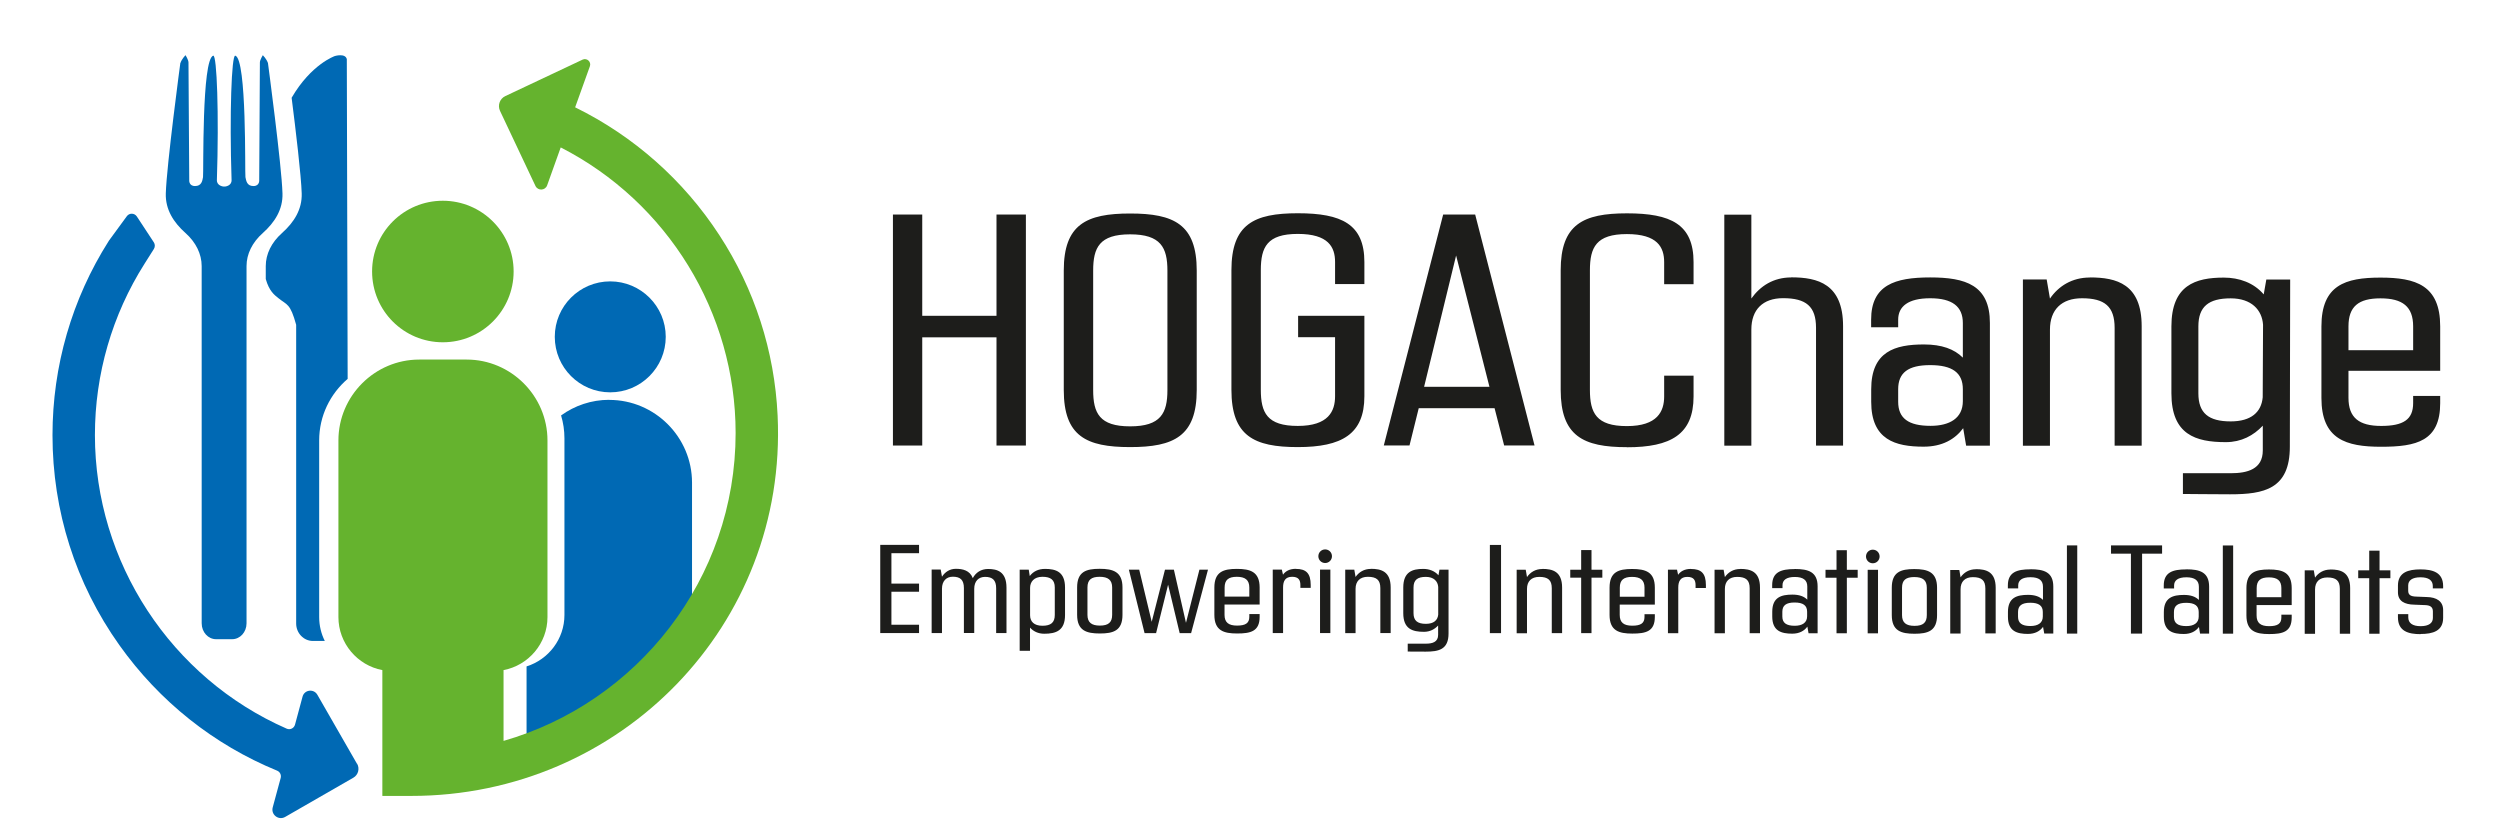
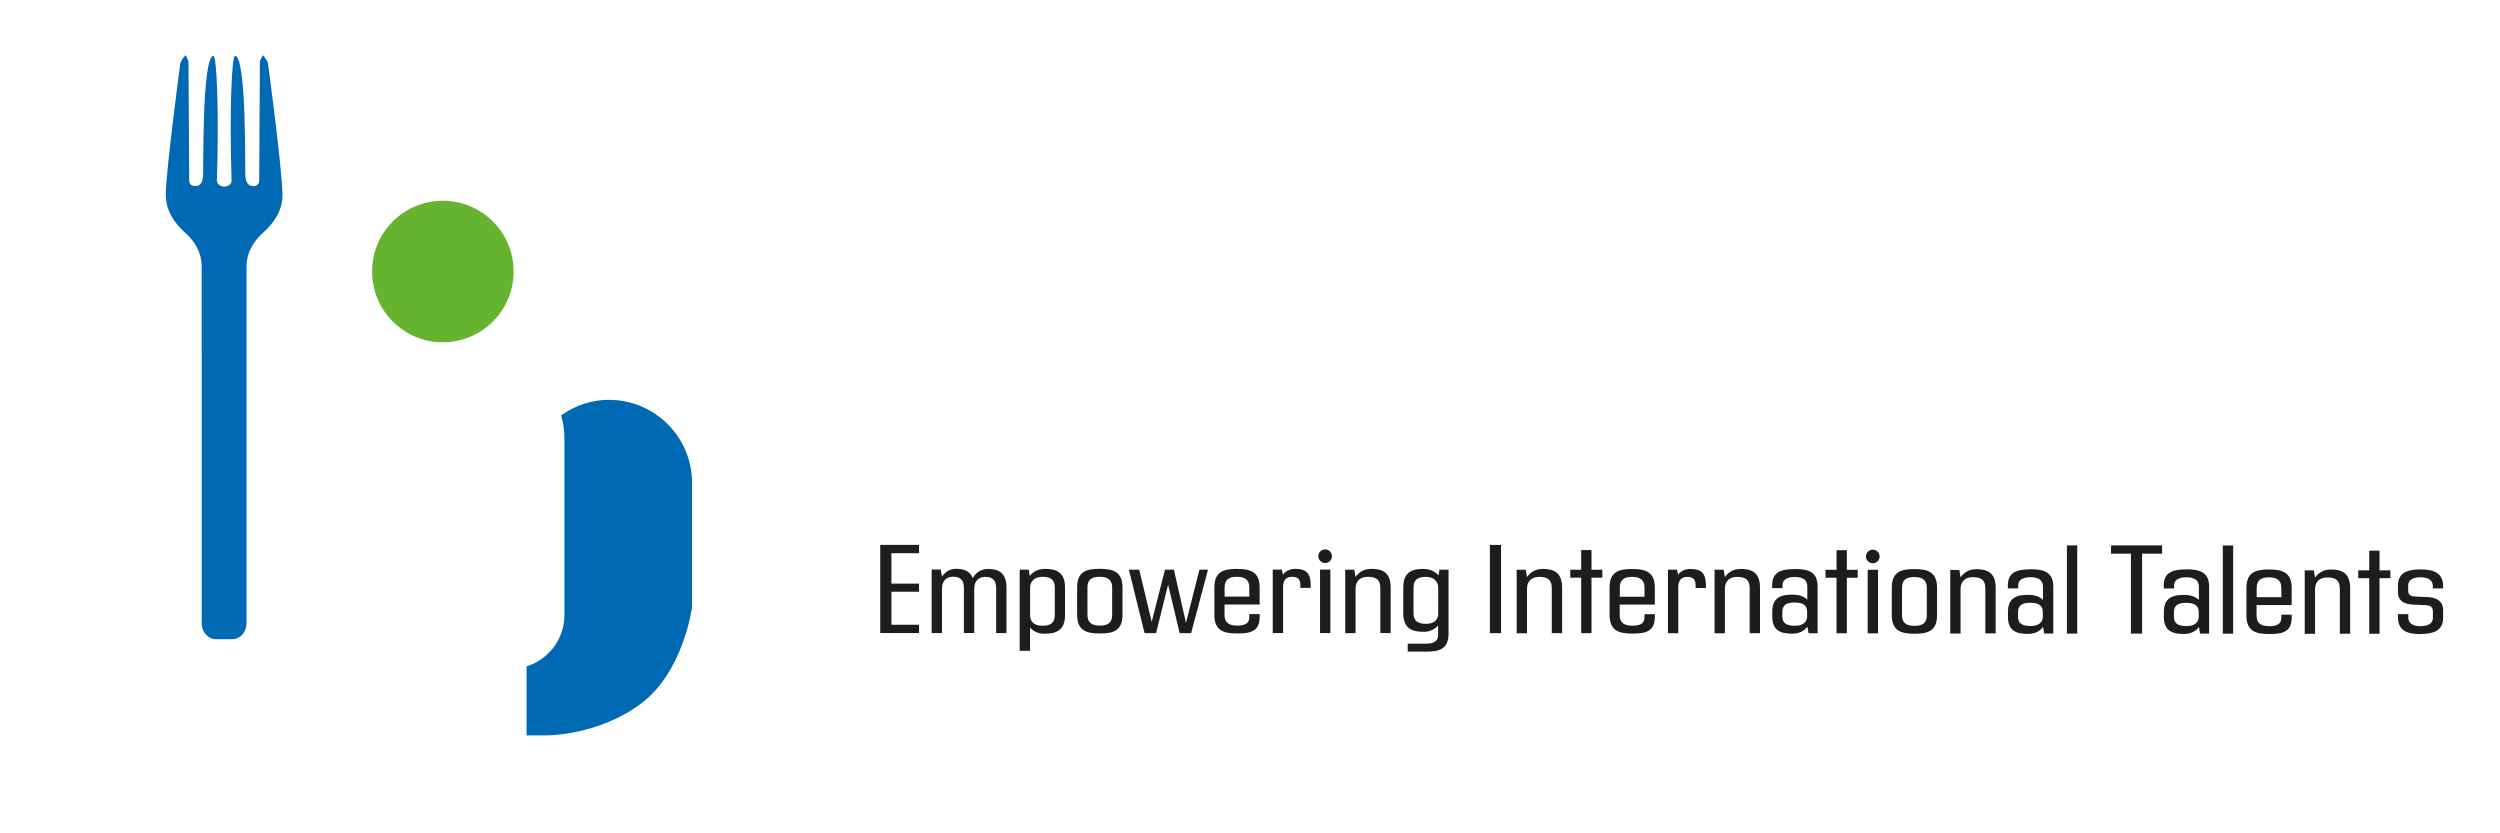
<svg xmlns="http://www.w3.org/2000/svg" id="farbig" viewBox="0 0 297.64 99.21">
  <defs>
    <style>.cls-1{fill:#0069b4;}.cls-1,.cls-2,.cls-3{stroke-width:0px;}.cls-2{fill:#65b32e;}.cls-3{fill:#1d1d1b;}</style>
  </defs>
  <g id="bildmarke">
    <path class="cls-2" d="m61.15,32.32c0,4.65-3.77,8.43-8.43,8.43s-8.42-3.77-8.42-8.43,3.77-8.42,8.42-8.42,8.43,3.77,8.43,8.42" />
-     <path class="cls-1" d="m79.26,40.1c0,3.65-2.96,6.61-6.61,6.61s-6.6-2.96-6.6-6.61,2.96-6.6,6.6-6.6,6.61,2.96,6.61,6.6" />
    <path class="cls-1" d="m72.54,47.6h0c-2.14,0-4.12.69-5.74,1.86.26.87.4,1.78.4,2.73v21.03c0,2.86-1.9,5.3-4.51,6.12v8.21h2.49s6.1,0,11.15-3.79c5.05-3.79,6.06-11.45,6.06-11.45v-14.85c0-5.42-4.43-9.85-9.85-9.85" />
-     <path class="cls-1" d="m41.39,45.13l-.1-38.09c-.18-.74-1.42-.37-1.42-.37,0,0-2.82.96-5.15,4.97.49,3.85,1.14,9.31,1.2,11.38.06,1.93-.93,3.46-2.34,4.72-1.26,1.12-1.94,2.51-1.94,3.94v1.54c.41,1.45,1.03,1.89,1.48,2.26,1.07.86,1.43.61,2.14,3.19v35.56c0,1.15.9,2.08,1.99,2.08h1.42c-.43-.86-.67-1.82-.67-2.85v-21.03c0-2.92,1.32-5.55,3.39-7.32" />
    <path class="cls-1" d="m21.48,7.5c.17-.5.61-.93.61-.93,0,0,.35.56.35.87s.09,13.97.09,13.97c0,0-.09.74.69.74s.87-.62.95-1.06-.17-14.09,1.22-14.46c.43-.12.69,6.95.43,14.83,0,.68.78.75.78.75h.19s.78-.06.78-.75c-.26-7.88,0-14.96.44-14.83,1.39.37,1.13,14.03,1.21,14.46.09.43.17,1.06.95,1.06s.69-.74.69-.74c0,0,.08-13.66.08-13.97s.35-.87.35-.87c0,0,.43.43.61.93,0,0,1.63,12.16,1.73,15.52.06,1.93-.93,3.46-2.34,4.72-1.26,1.12-1.94,2.51-1.94,3.94v42.53c0,1.04-.76,1.89-1.71,1.89h-1.92c-.94,0-1.71-.84-1.71-1.89V31.68c0-1.43-.68-2.83-1.93-3.94-1.41-1.26-2.4-2.79-2.34-4.72.1-3.36,1.73-15.52,1.73-15.52" />
-     <path class="cls-1" d="m42.5,90.93l-4.72-8.22c-.43-.74-1.54-.6-1.76.23l-.9,3.34c-.12.43-.59.65-.99.47-13.75-6.03-22.83-19.8-22.83-34.95,0-7.26,2.05-14.32,5.92-20.42l1.1-1.74c.15-.24.15-.55,0-.78l-2.03-3.09c-.28-.42-.89-.44-1.19-.03l-2.13,2.91s-.02.03-.03.05c-4.38,6.9-6.69,14.89-6.69,23.11,0,9.02,2.75,17.66,7.95,24.98,4.77,6.71,11.24,11.86,18.79,14.96.34.14.52.5.43.86l-.95,3.51c-.24.87.7,1.59,1.48,1.14l8.12-4.67c.58-.33.78-1.08.45-1.66" />
-     <path class="cls-2" d="m92.58,49.48c-.36-7.67-2.74-15.06-6.94-21.49-4.26-6.54-10.18-11.78-17.16-15.21,0,0-.01-.01,0-.02l1.75-4.87c.19-.53-.36-1.03-.87-.79l-9.2,4.34c-.66.31-.94,1.1-.63,1.76l4.22,8.94c.29.6,1.16.56,1.39-.07l1.61-4.5s.02-.01.02-.01c12.69,6.49,20.81,19.67,20.81,33.99,0,17.39-11.7,32.08-27.63,36.66v-8.43c2.97-.56,5.23-3.18,5.23-6.31v-21.03c0-5.29-4.33-9.63-9.62-9.63h-5.65c-5.29,0-9.62,4.33-9.62,9.63v21.03c0,3.12,2.26,5.75,5.23,6.31v10.3h0v4.66s0,.02.02.02h3.43c24.91,0,44.79-20.38,43.61-45.27" />
  </g>
-   <path id="HOGAChange" class="cls-3" d="m283.41,35.52c2.63,0,3.89.98,3.89,3.34v2.83h-7.7v-2.83c0-2.36,1.18-3.34,3.81-3.34m7.11,8.64v-5.3c0-4.91-2.91-5.81-7.11-5.81s-7.03.9-7.03,5.81v8.52c0,4.91,2.91,5.81,7.11,5.81s7.03-.67,7.03-5.19v-.86h-3.22v.86c0,1.96-1.18,2.71-3.81,2.71s-3.89-.98-3.89-3.34v-3.22h10.92Zm-24.94,6.01c-2.63,0-3.85-.98-3.85-3.34v-7.97c0-2.36,1.22-3.34,3.85-3.34,2.47,0,3.73,1.38,3.85,3.14l-.04,8.64c-.16,1.77-1.38,2.87-3.81,2.87m4.24-16.89l-.31,1.77c-1.18-1.38-2.91-2-4.75-2-3.38,0-6.24.9-6.24,5.81v7.97c0,4.91,2.87,5.81,6.48,5.81,1.85,0,3.3-.79,4.4-1.96v2.95c0,2.24-1.85,2.71-3.81,2.71h-5.7v2.47c.98,0,3.14.04,5.62.04,4.05,0,7.11-.63,7.11-5.66l.04-19.91h-2.83Zm-21.01-.24c-2.12,0-3.73,1.02-4.75,2.51l-.39-2.28h-2.83v19.8h3.22v-13.83c0-2.36,1.38-3.73,3.81-3.73,2.71,0,3.89.98,3.89,3.53v14.02h3.22v-14.22c0-5.03-2.99-5.81-6.17-5.81m-18.97,17.67c-2.63,0-3.85-.9-3.85-2.87v-1.49c0-1.96,1.18-2.87,3.81-2.87s3.89.9,3.89,2.87v1.41c0,2.04-1.57,2.95-3.85,2.95m-.04-17.67c-4.2,0-7.03.9-7.03,5.03v.9h3.22v-.9c0-1.57,1.18-2.55,3.81-2.55s3.89.98,3.89,2.95v4.12c-1.02-1.02-2.51-1.57-4.63-1.57-3.46,0-6.28.83-6.28,5.34v1.49c0,4.52,2.87,5.34,6.24,5.34,2.2,0,3.73-.87,4.71-2.2l.35,2.08h2.83v-14.61c0-4.52-2.91-5.42-7.11-5.42m-16.54,0c-2.12,0-3.69,1.02-4.75,2.51v-9.98h-3.22v27.5h3.22v-13.83c0-2.36,1.37-3.73,3.77-3.73,2.75,0,3.93.98,3.93,3.53v14.02h3.22v-14.22c0-5.03-3.02-5.81-6.17-5.81m-19.56,20.23c5.22,0,7.93-1.53,7.93-6.05v-2.47h-3.5v2.47c0,1.77-.79,3.53-4.44,3.53s-4.4-1.57-4.4-4.32v-14.22c0-2.75.75-4.32,4.4-4.32s4.44,1.57,4.44,3.34v2.63h3.5v-2.63c0-4.52-2.71-5.81-7.93-5.81s-7.89,1.3-7.89,6.79v14.22c0,5.5,2.67,6.83,7.89,6.83m-24.15-7.19l3.81-15.63,3.97,15.63h-7.78Zm9.54,6.99h3.61l-7.07-27.5h-3.81l-7.07,27.5h3.06l1.1-4.44h9.03l1.14,4.44Zm-16.65-19.21v-2.63c0-4.52-2.71-5.81-7.93-5.81s-7.9,1.3-7.9,6.79v14.22c0,5.5,2.67,6.83,7.9,6.83s7.93-1.53,7.93-6.05v-9.58h-7.89v2.55h4.4v7.03c0,1.77-.78,3.53-4.44,3.53s-4.4-1.57-4.4-4.32v-14.22c0-2.75.75-4.32,4.4-4.32s4.44,1.57,4.44,3.34v2.63h3.5Zm-27.89,16.93c-3.65,0-4.4-1.57-4.4-4.32v-14.22c0-2.75.75-4.32,4.4-4.32s4.44,1.57,4.44,4.32v14.22c0,2.75-.79,4.32-4.44,4.32m0,2.47c5.22,0,7.93-1.3,7.93-6.8v-14.22c0-5.5-2.71-6.79-7.93-6.79s-7.9,1.3-7.9,6.79v14.22c0,5.5,2.67,6.8,7.9,6.8m-15.91-27.69v12.06h-8.84v-12.06h-3.49v27.5h3.49v-12.88h8.84v12.88h3.5v-27.5h-3.5Z" />
  <path id="claim" class="cls-3" d="m288.19,75.48c1.43,0,2.68-.34,2.68-1.92v-.93c0-1.05-.79-1.53-1.95-1.55l-1.25-.05c-.65-.02-.96-.19-.96-.7v-.63c0-.6.48-.97,1.46-.97s1.47.37,1.47,1.05v.27h1.23v-.27c0-1.65-1.26-1.99-2.7-1.99s-2.68.34-2.68,1.92v.81c0,1.05.79,1.45,1.95,1.47l1.25.05c.65.01.96.24.96.75v.78c0,.6-.48.98-1.46.98s-1.47-.38-1.47-1.05v-.38h-1.23v.38c0,1.65,1.24,2,2.7,2m-3.6-7.6h-1.29v-2.34h-1.23v2.34h-1.31v.94h1.31v6.61h1.23v-6.61h1.29v-.94Zm-7.15-.09c-.81,0-1.43.39-1.82.96l-.15-.87h-1.08v7.56h1.23v-5.28c0-.9.52-1.43,1.46-1.43,1.04,0,1.49.38,1.49,1.35v5.35h1.23v-5.43c0-1.92-1.14-2.22-2.35-2.22m-7.33.94c1.01,0,1.49.38,1.49,1.28v1.08h-2.94v-1.08c0-.9.45-1.28,1.46-1.28m2.71,3.3v-2.02c0-1.88-1.11-2.22-2.71-2.22s-2.68.34-2.68,2.22v3.25c0,1.88,1.11,2.22,2.71,2.22s2.68-.25,2.68-1.98v-.33h-1.23v.33c0,.75-.45,1.04-1.46,1.04s-1.49-.38-1.49-1.28v-1.23h4.17Zm-8.2,3.4h1.23v-10.5h-1.23v10.5Zm-4.35-.9c-1.01,0-1.47-.35-1.47-1.1v-.57c0-.75.45-1.1,1.46-1.1s1.49.35,1.49,1.1v.54c0,.78-.6,1.13-1.47,1.13m-.01-6.75c-1.61,0-2.68.34-2.68,1.92v.35h1.23v-.35c0-.6.45-.98,1.46-.98s1.49.38,1.49,1.13v1.57c-.39-.39-.96-.6-1.77-.6-1.32,0-2.4.31-2.4,2.04v.57c0,1.73,1.09,2.04,2.38,2.04.84,0,1.43-.33,1.8-.84l.13.79h1.08v-5.58c0-1.73-1.11-2.07-2.71-2.07m-2.88-2.85h-6.09v.99h2.37v9.51h1.33v-9.51h2.38v-.99Zm-11.34,10.5h1.23v-10.5h-1.23v10.5Zm-4.35-.9c-1.01,0-1.47-.35-1.47-1.1v-.57c0-.75.45-1.1,1.46-1.1s1.49.35,1.49,1.1v.54c0,.78-.6,1.13-1.47,1.13m-.01-6.75c-1.61,0-2.68.34-2.68,1.92v.35h1.23v-.35c0-.6.45-.98,1.46-.98s1.49.38,1.49,1.13v1.57c-.39-.39-.96-.6-1.77-.6-1.32,0-2.4.31-2.4,2.04v.57c0,1.73,1.09,2.04,2.38,2.04.84,0,1.43-.33,1.8-.84l.14.79h1.08v-5.58c0-1.73-1.11-2.07-2.71-2.07m-6.51,0c-.81,0-1.43.39-1.82.96l-.15-.87h-1.08v7.56h1.23v-5.28c0-.9.53-1.43,1.46-1.43,1.04,0,1.49.38,1.49,1.35v5.35h1.23v-5.43c0-1.92-1.14-2.22-2.35-2.22m-7.31,6.75c-1.01,0-1.49-.38-1.49-1.28v-3.26c0-.9.45-1.27,1.46-1.27s1.49.38,1.49,1.27v3.26c0,.9-.45,1.28-1.46,1.28m0,.94c1.61,0,2.68-.34,2.68-2.22v-3.26c0-1.87-1.11-2.22-2.71-2.22s-2.68.34-2.68,2.22v3.26c0,1.88,1.11,2.22,2.71,2.22m-5.58-.05h1.23v-7.56h-1.23v7.56Zm.61-8.34c.45,0,.81-.36.81-.81s-.36-.81-.81-.81-.81.36-.81.81.36.81.81.81m-1.8.78h-1.29v-2.34h-1.23v2.34h-1.31v.94h1.31v6.61h1.23v-6.61h1.29v-.94Zm-7.5,6.66c-1.01,0-1.47-.35-1.47-1.1v-.57c0-.75.45-1.1,1.46-1.1s1.49.35,1.49,1.1v.54c0,.78-.6,1.13-1.47,1.13m-.01-6.75c-1.6,0-2.68.34-2.68,1.92v.35h1.23v-.35c0-.6.45-.98,1.46-.98s1.49.38,1.49,1.13v1.57c-.39-.39-.96-.6-1.77-.6-1.32,0-2.4.31-2.4,2.04v.57c0,1.73,1.09,2.04,2.38,2.04.84,0,1.43-.33,1.8-.84l.14.79h1.08v-5.58c0-1.73-1.11-2.07-2.71-2.07m-6.51,0c-.81,0-1.43.39-1.82.96l-.15-.87h-1.08v7.56h1.23v-5.28c0-.9.52-1.43,1.46-1.43,1.04,0,1.49.38,1.49,1.35v5.35h1.23v-5.43c0-1.92-1.14-2.22-2.35-2.22m-5.87,0c-.77,0-1.25.3-1.53.7l-.13-.61h-1.08v7.56h1.23v-5.43c0-.75.26-1.27,1.08-1.27.75,0,.98.38.98.98v.34h1.23v-.34c0-1.42-.57-1.92-1.77-1.92m-7.03.94c1,0,1.49.38,1.49,1.28v1.08h-2.94v-1.08c0-.9.45-1.28,1.46-1.28m2.71,3.3v-2.02c0-1.88-1.11-2.22-2.71-2.22s-2.68.34-2.68,2.22v3.25c0,1.88,1.11,2.22,2.71,2.22s2.68-.25,2.68-1.98v-.33h-1.23v.33c0,.75-.45,1.04-1.46,1.04s-1.49-.38-1.49-1.28v-1.23h4.17Zm-6.25-4.15h-1.29v-2.34h-1.23v2.34h-1.3v.94h1.3v6.61h1.23v-6.61h1.29v-.94Zm-7.15-.09c-.81,0-1.43.39-1.82.96l-.15-.87h-1.08v7.56h1.23v-5.28c0-.9.52-1.43,1.46-1.43,1.04,0,1.49.38,1.49,1.35v5.35h1.23v-5.43c0-1.92-1.14-2.22-2.35-2.22m-6.25,7.65h1.33v-10.5h-1.33v10.5Zm-7.62-1.11c-1,0-1.47-.38-1.47-1.27v-3.05c0-.9.46-1.27,1.47-1.27.94,0,1.42.52,1.47,1.2v3.3c-.07.67-.54,1.09-1.47,1.09m1.62-6.45l-.12.67c-.45-.52-1.11-.76-1.81-.76-1.29,0-2.38.34-2.38,2.22v3.05c0,1.88,1.09,2.22,2.47,2.22.7,0,1.26-.3,1.68-.75v1.12c0,.86-.7,1.04-1.45,1.04h-2.17v.94c.38,0,1.2.01,2.14.01,1.54,0,2.72-.24,2.72-2.16v-7.6s-1.07,0-1.07,0Zm-8.17-.09c-.81,0-1.43.39-1.82.96l-.15-.87h-1.08v7.56h1.23v-5.28c0-.9.53-1.43,1.46-1.43,1.04,0,1.49.38,1.49,1.35v5.35h1.23v-5.43c0-1.92-1.14-2.22-2.35-2.22m-6.06,7.65h1.23v-7.56h-1.23v7.56Zm.61-8.34c.45,0,.81-.36.81-.81s-.36-.81-.81-.81-.81.36-.81.81.36.81.81.81m-3.49.69c-.77,0-1.25.3-1.53.7l-.14-.61h-1.08v7.56h1.23v-5.43c0-.75.25-1.27,1.08-1.27.75,0,.98.38.98.98v.34h1.23v-.34c0-1.42-.57-1.92-1.77-1.92m-7.03.94c1,0,1.49.38,1.49,1.28v1.08h-2.94v-1.08c0-.9.45-1.28,1.46-1.28m2.71,3.3v-2.02c0-1.88-1.11-2.22-2.71-2.22s-2.68.34-2.68,2.22v3.25c0,1.88,1.11,2.22,2.71,2.22s2.68-.25,2.68-1.98v-.33h-1.23v.33c0,.75-.45,1.04-1.46,1.04s-1.49-.38-1.49-1.28v-1.23h4.17Zm-7.17-4.15l-1.6,6.33-1.44-6.33h-1.06l-1.58,6.21-1.49-6.21h-1.23l1.87,7.56h1.37l1.43-5.77,1.38,5.77h1.36l2.01-7.56h-1.02Zm-11.85,6.66c-1,0-1.48-.38-1.48-1.28v-3.26c0-.9.45-1.27,1.45-1.27s1.49.38,1.49,1.27v3.26c0,.9-.45,1.28-1.46,1.28m0,.94c1.61,0,2.69-.34,2.69-2.22v-3.26c0-1.87-1.11-2.22-2.72-2.22s-2.68.34-2.68,2.22v3.26c0,1.88,1.11,2.22,2.71,2.22m-5.37-2.2c0,.9-.47,1.28-1.47,1.28s-1.47-.5-1.47-1.25v-3.26c0-.72.47-1.32,1.47-1.32s1.47.38,1.47,1.27v3.27Zm-1.16-5.49c-.81,0-1.41.31-1.82.85l-.12-.76h-1.08v9.66h1.23v-2.76c.4.44.96.73,1.7.73,1.38,0,2.47-.36,2.47-2.23v-3.27c0-1.88-1.09-2.22-2.38-2.22m-6.78.01c-.83,0-1.47.42-1.82,1.09-.36-.93-1.21-1.11-2.02-1.11-.72,0-1.28.37-1.65.94l-.15-.85h-1.08v7.56h1.23v-5.28c0-.9.51-1.43,1.29-1.43.89,0,1.32.38,1.32,1.35v5.35h1.23v-5.26c0-.9.51-1.42,1.29-1.42.88,0,1.32.38,1.32,1.35v5.34h1.23v-5.41c0-1.92-1.12-2.22-2.19-2.22m-8.22-1.88v-.99h-4.62v10.5h4.62v-.99h-3.29v-3.93h3.29v-.97h-3.29v-3.62h3.29Z" />
</svg>